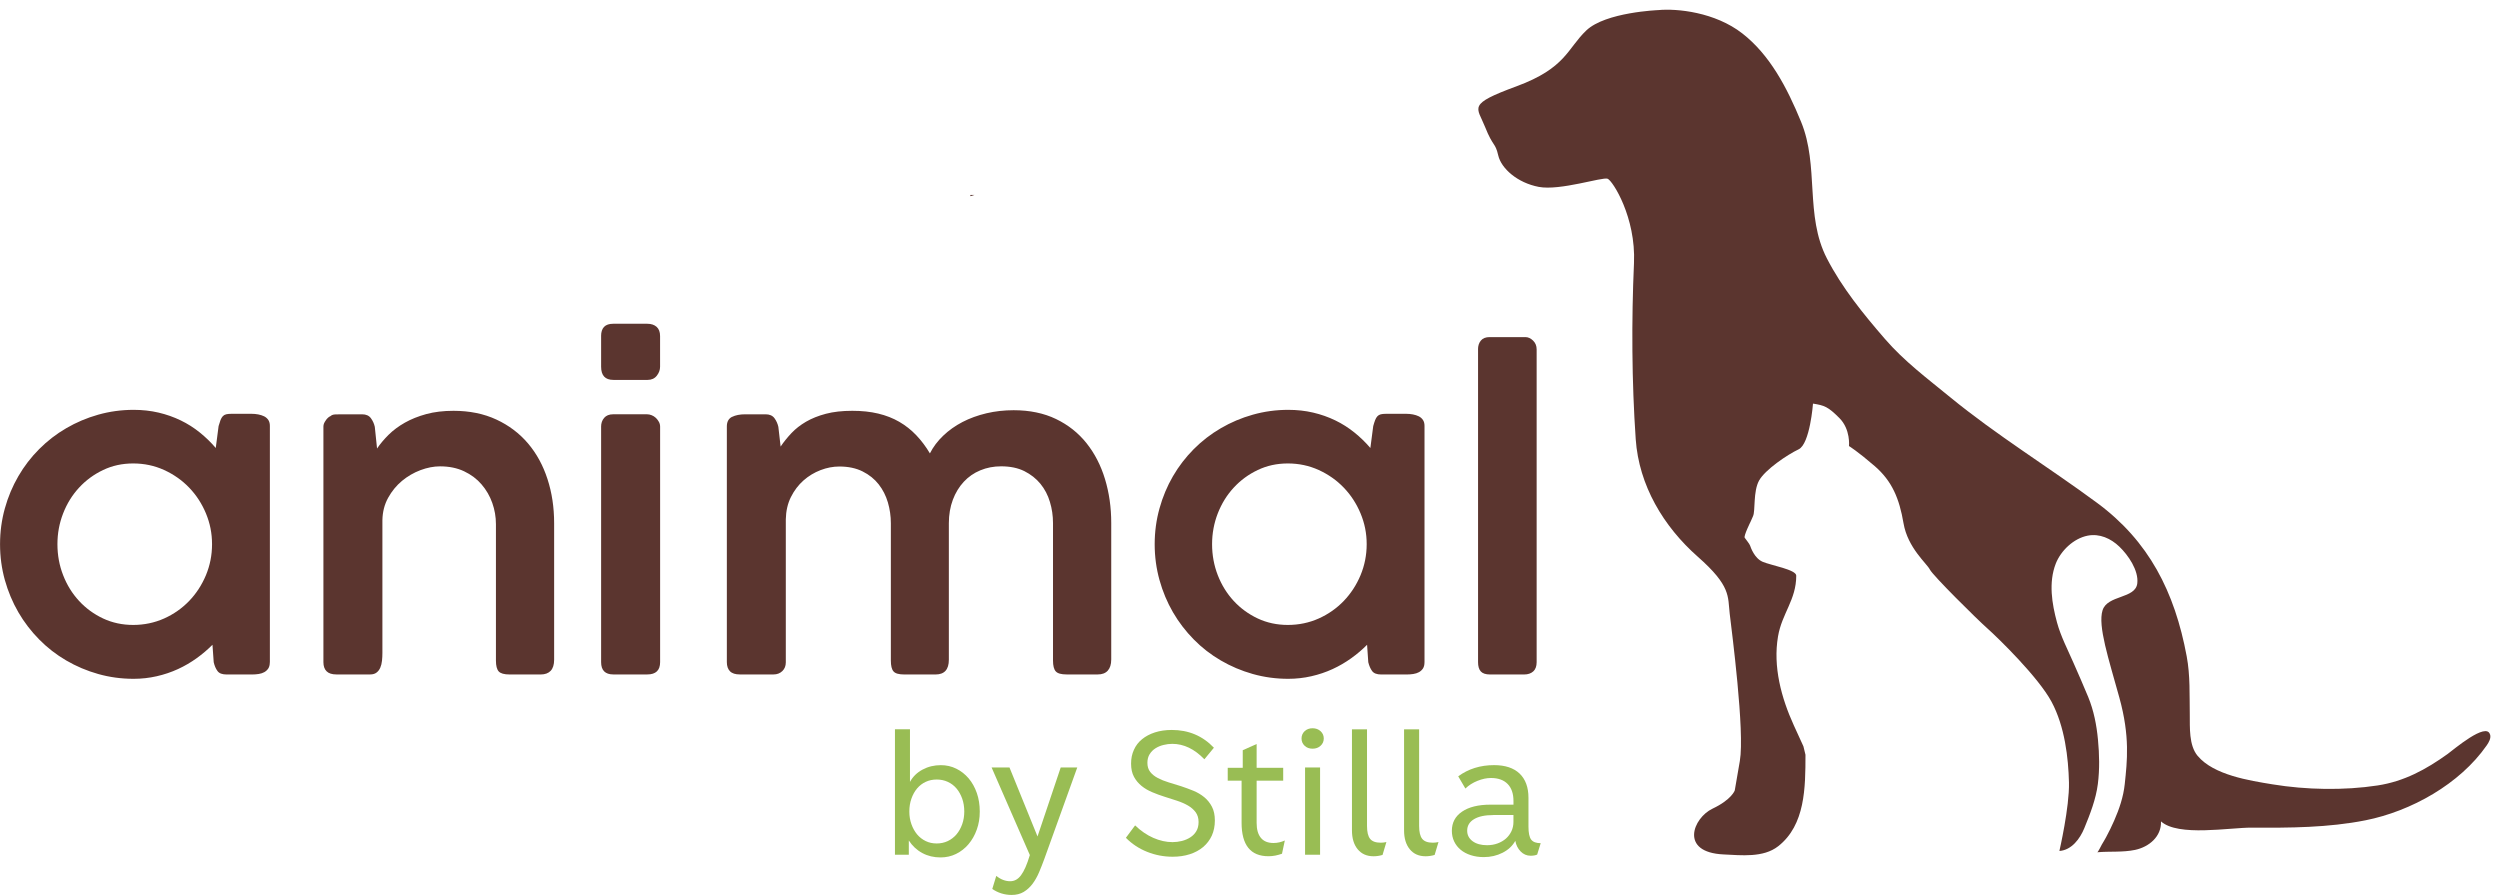
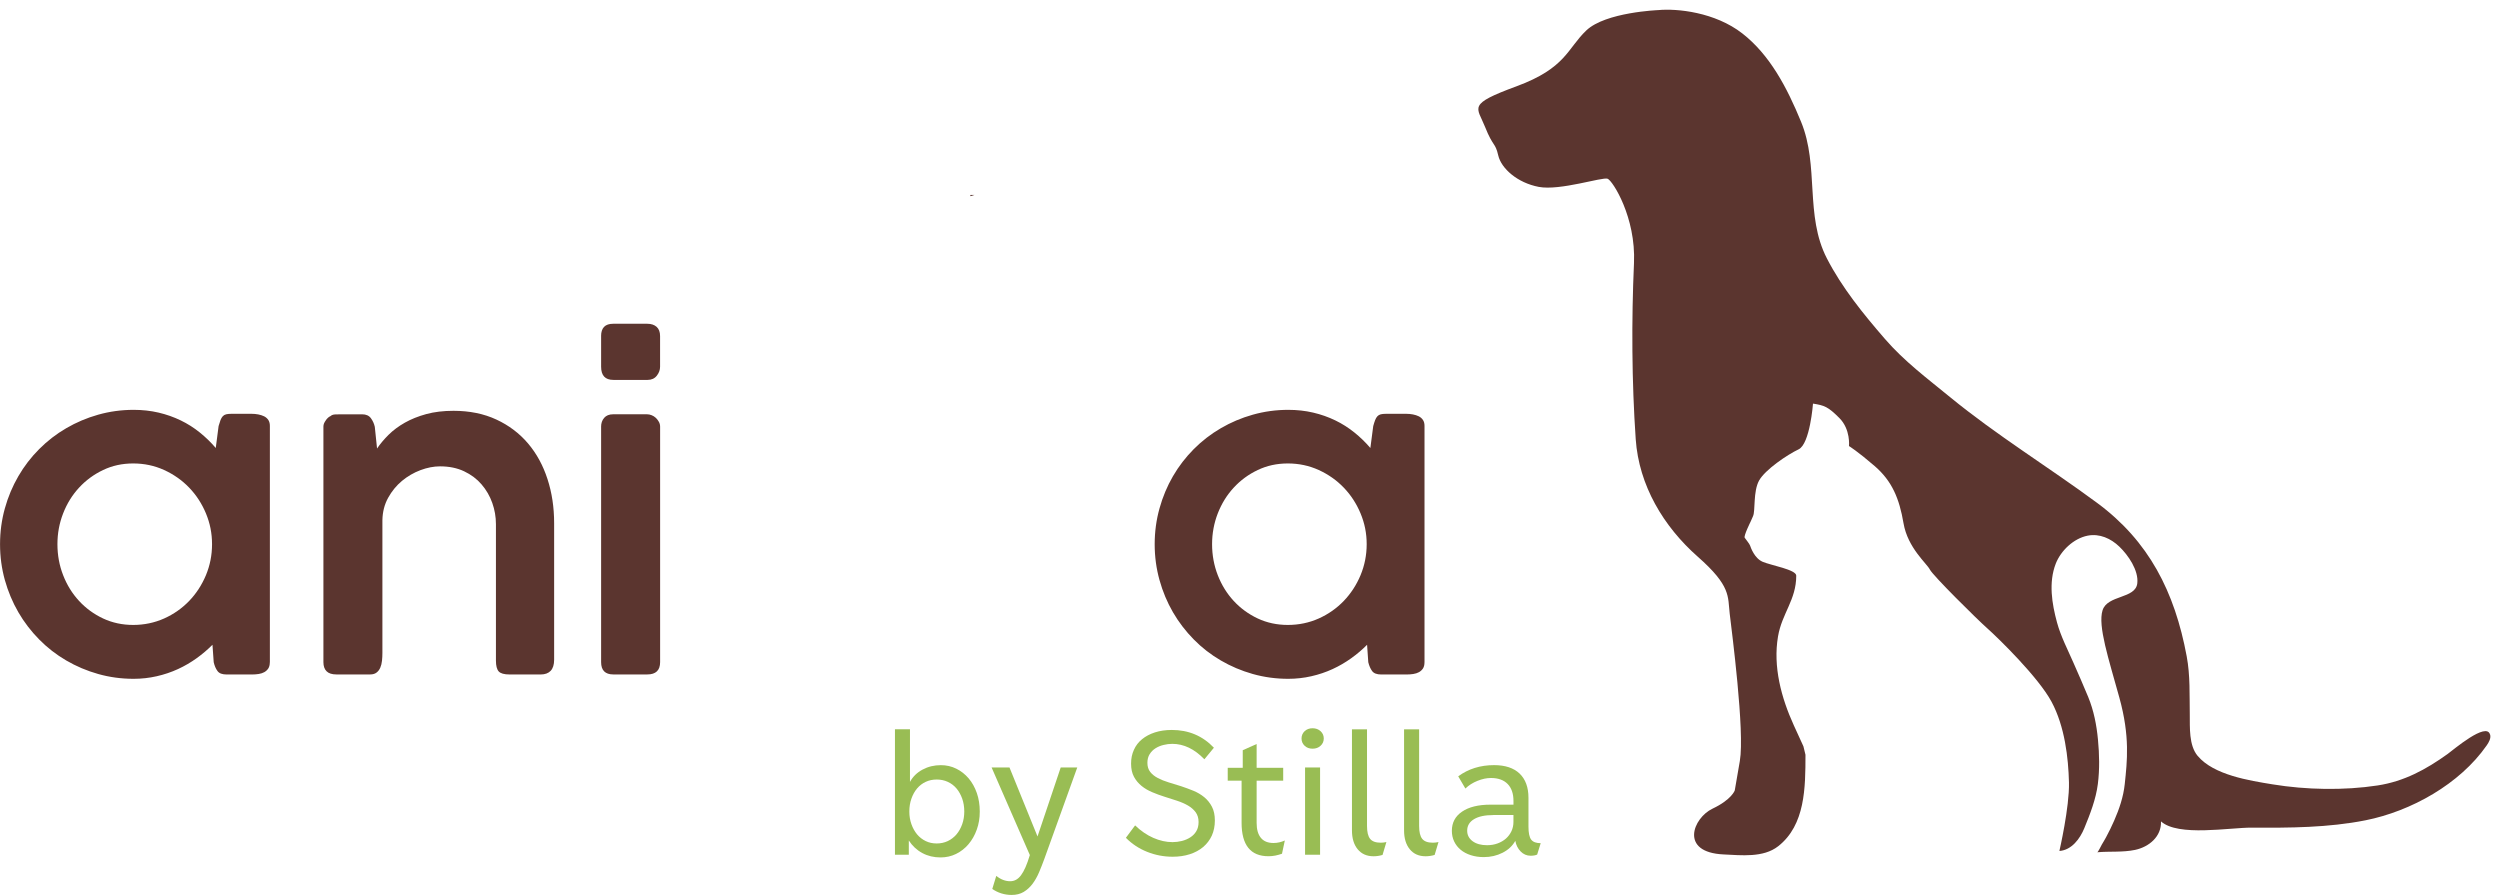
<svg xmlns="http://www.w3.org/2000/svg" width="257" height="92" viewBox="0 0 257 92" fill="none">
  <path d="M255.977 75.522C255.628 74.145 252.171 77.112 251.611 77.513C249.397 79.1 247.149 80.327 244.415 80.745C240.975 81.273 237.073 81.198 233.626 80.632C231.248 80.242 227.579 79.683 225.918 77.705C225.006 76.616 225.126 74.765 225.109 73.445C225.075 71.444 225.163 69.45 224.794 67.475C223.558 60.813 220.893 55.618 215.583 51.697C210.609 48.023 205.231 44.73 200.452 40.813C198.115 38.897 195.747 37.132 193.762 34.832C191.541 32.265 189.358 29.585 187.8 26.556C185.525 22.138 187.025 17.083 185.152 12.525C183.697 8.975 181.927 5.63 179.115 3.44C176.304 1.247 172.399 0.856 170.472 1.038C170.472 1.038 165.06 1.247 163.078 3.125C161.1 5.006 160.994 6.99 155.897 8.872C150.792 10.753 151.835 10.959 152.665 13.05C153.498 15.14 153.707 14.616 154.018 15.973C154.332 17.33 155.996 18.793 158.182 19.212C160.369 19.63 164.742 18.166 165.265 18.375C165.788 18.584 168.183 22.344 167.974 27.043C167.711 32.954 167.745 39.25 168.152 45.151C168.48 49.898 171.005 54.12 174.534 57.232C177.971 60.261 177.605 61.303 177.814 63.082C178.022 64.857 179.375 75.2 178.856 78.226L178.333 81.256C178.333 81.256 178.022 82.195 176.041 83.134C174.062 84.073 172.604 87.624 177.189 87.836C178.996 87.918 181.268 88.192 182.798 86.993C185.58 84.81 185.6 80.982 185.603 77.592C185.487 77.082 185.392 76.725 185.392 76.725L184.404 74.563C183.116 71.735 182.252 68.538 182.781 65.419C183.185 63.048 184.654 61.67 184.654 59.175C184.654 58.558 182.067 58.123 181.203 57.753C180.342 57.383 179.973 56.269 179.908 56.084C179.847 55.899 179.478 55.464 179.355 55.278C179.232 55.093 179.97 53.609 179.97 53.609L180.216 53.051C180.462 52.496 180.216 50.518 180.831 49.404C181.446 48.291 183.728 46.745 184.9 46.19C186.068 45.631 186.376 41.491 186.376 41.491C187.547 41.676 187.916 41.8 189.088 42.975C190.257 44.147 190.076 45.854 190.076 45.854C190.076 45.854 190.937 46.375 192.727 47.92C194.51 49.466 195.252 51.258 195.682 53.791C196.113 56.324 198.084 57.931 198.391 58.551C198.702 59.168 203.195 63.62 204.309 64.607C205.419 65.597 209.546 69.614 210.903 72.15C212.259 74.683 212.628 77.897 212.69 80.433C212.751 82.966 211.706 87.48 211.706 87.48C212.97 87.387 213.824 86.222 214.268 85.135C214.866 83.675 215.457 82.171 215.659 80.594C215.85 79.09 215.816 77.551 215.672 76.043C215.532 74.546 215.245 73.065 214.671 71.66C214.186 70.474 213.663 69.306 213.151 68.133C212.563 66.787 211.846 65.412 211.46 63.987C210.934 62.054 210.585 59.884 211.326 57.958C211.849 56.608 213.165 55.35 214.61 55.066C215.833 54.826 216.998 55.354 217.872 56.197C218.771 57.06 219.868 58.633 219.714 59.967C219.53 61.574 216.632 61.142 216.14 62.749C215.648 64.357 216.759 67.695 217.869 71.711C218.979 75.728 218.669 78.264 218.423 80.612C218.286 81.914 217.859 83.172 217.336 84.361C217.083 84.94 216.807 85.509 216.506 86.064C216.369 86.321 216.219 86.568 216.069 86.818C216.007 86.914 215.686 87.606 215.597 87.613C216.885 87.497 218.207 87.637 219.482 87.37C220.92 87.065 222.208 85.999 222.15 84.44C223.916 86.03 229.191 85.067 231.494 85.081C235.389 85.108 239.339 85.087 243.172 84.327C247.863 83.394 252.868 80.601 255.632 76.629C255.861 76.297 256.086 75.903 255.987 75.512" fill="#5B352F" />
  <path d="M27.736 68.096C27.736 68.35 27.685 68.555 27.582 68.716C27.476 68.877 27.336 69.004 27.172 69.097C27.008 69.189 26.813 69.251 26.598 69.285C26.38 69.319 26.151 69.337 25.915 69.337H23.291C22.843 69.337 22.529 69.22 22.358 68.98C22.181 68.744 22.054 68.439 21.969 68.075L21.842 66.283C21.35 66.776 20.811 67.236 20.216 67.664C19.618 68.092 18.983 68.466 18.296 68.781C17.609 69.097 16.881 69.343 16.109 69.518C15.341 69.693 14.552 69.782 13.738 69.782C12.478 69.782 11.265 69.618 10.096 69.288C8.928 68.96 7.831 68.493 6.81 67.897C5.788 67.301 4.859 66.581 4.029 65.738C3.198 64.895 2.481 63.963 1.886 62.938C1.292 61.913 0.831 60.81 0.499 59.631C0.171 58.449 0.004 57.222 0.004 55.947C0.004 54.672 0.171 53.441 0.499 52.263C0.827 51.08 1.292 49.98 1.886 48.956C2.481 47.931 3.195 47.002 4.029 46.166C4.859 45.333 5.788 44.613 6.81 44.02C7.831 43.424 8.928 42.958 10.096 42.629C11.265 42.3 12.478 42.132 13.738 42.132C14.633 42.132 15.488 42.225 16.301 42.416C17.11 42.605 17.872 42.876 18.579 43.218C19.287 43.561 19.939 43.976 20.541 44.462C21.142 44.946 21.689 45.477 22.18 46.053L22.471 43.801C22.543 43.547 22.611 43.342 22.669 43.181C22.734 43.02 22.809 42.889 22.901 42.79C22.99 42.694 23.106 42.626 23.247 42.591C23.39 42.557 23.564 42.54 23.776 42.54H25.874C26.099 42.54 26.321 42.56 26.547 42.602C26.769 42.643 26.974 42.711 27.158 42.8C27.34 42.893 27.48 43.02 27.589 43.181C27.691 43.342 27.743 43.541 27.743 43.781V68.103L27.736 68.096ZM5.904 55.943C5.904 57.067 6.099 58.13 6.492 59.134C6.881 60.138 7.428 61.019 8.128 61.776C8.829 62.534 9.649 63.133 10.598 63.579C11.541 64.021 12.577 64.244 13.694 64.244C14.811 64.244 15.887 64.021 16.875 63.579C17.862 63.137 18.716 62.534 19.447 61.776C20.175 61.019 20.746 60.138 21.169 59.134C21.586 58.13 21.798 57.067 21.798 55.943C21.798 54.819 21.586 53.777 21.169 52.773C20.749 51.769 20.175 50.888 19.447 50.131C18.716 49.37 17.862 48.77 16.875 48.318C15.887 47.869 14.828 47.643 13.694 47.643C12.56 47.643 11.538 47.869 10.598 48.318C9.652 48.767 8.829 49.37 8.128 50.131C7.428 50.888 6.881 51.769 6.492 52.773C6.099 53.777 5.904 54.833 5.904 55.943Z" fill="#5B352F" />
  <path d="M33.493 43.201C33.66 42.975 33.821 42.838 33.971 42.78C34.087 42.67 34.255 42.608 34.477 42.602C34.699 42.595 34.907 42.591 35.106 42.591H37.224C37.634 42.591 37.934 42.725 38.129 42.992C38.327 43.26 38.457 43.554 38.529 43.877L38.761 46.108C39.083 45.631 39.482 45.158 39.947 44.696C40.415 44.233 40.972 43.818 41.617 43.452C42.26 43.088 42.994 42.794 43.821 42.567C44.645 42.344 45.581 42.231 46.616 42.231C48.266 42.231 49.739 42.53 51.027 43.129C52.311 43.726 53.398 44.545 54.279 45.583C55.161 46.622 55.827 47.845 56.281 49.247C56.739 50.652 56.965 52.163 56.965 53.777V67.822C56.965 68.329 56.845 68.706 56.609 68.96C56.37 69.21 56.028 69.336 55.581 69.336H52.39C51.83 69.336 51.457 69.23 51.266 69.021C51.078 68.812 50.982 68.439 50.982 67.904V53.877C50.982 53.133 50.856 52.407 50.606 51.7C50.354 50.991 49.988 50.357 49.503 49.795C49.021 49.233 48.423 48.784 47.709 48.448C46.995 48.109 46.168 47.941 45.232 47.941C44.59 47.941 43.92 48.071 43.23 48.328C42.533 48.589 41.901 48.959 41.327 49.432C40.753 49.912 40.278 50.491 39.903 51.169C39.523 51.851 39.328 52.619 39.311 53.476V67.123C39.311 67.39 39.298 67.657 39.27 67.921C39.243 68.188 39.182 68.428 39.093 68.637C39.001 68.846 38.874 69.018 38.703 69.144C38.536 69.271 38.321 69.333 38.051 69.333H34.586C34.125 69.333 33.787 69.223 33.572 69.007C33.353 68.791 33.247 68.476 33.247 68.072V43.835C33.247 43.637 33.329 43.428 33.5 43.205" fill="#5B352F" />
  <path d="M61.792 34.551C61.792 33.708 62.202 33.283 63.029 33.283H66.555C66.944 33.283 67.262 33.389 67.501 33.599C67.737 33.811 67.856 34.126 67.856 34.551V37.701C67.856 38.023 67.747 38.331 67.522 38.619C67.299 38.907 66.982 39.054 66.579 39.054H63.053C62.212 39.054 61.795 38.602 61.795 37.701V34.551H61.792ZM61.792 43.876C61.792 43.51 61.895 43.205 62.106 42.958C62.315 42.715 62.622 42.588 63.029 42.588H66.514C66.671 42.588 66.828 42.619 66.989 42.684C67.146 42.745 67.293 42.838 67.419 42.955C67.545 43.075 67.648 43.212 67.733 43.366C67.819 43.52 67.86 43.688 67.86 43.87V68.068C67.86 68.911 67.419 69.333 66.537 69.333H63.053C62.212 69.333 61.795 68.911 61.795 68.068V43.876H61.792Z" fill="#5B352F" />
-   <path d="M75.256 42.855C75.611 42.68 76.059 42.591 76.592 42.591H78.714C79.117 42.591 79.417 42.725 79.616 42.992C79.81 43.26 79.944 43.558 80.015 43.88L80.248 45.909C80.569 45.429 80.941 44.97 81.361 44.524C81.778 44.082 82.281 43.691 82.861 43.352C83.445 43.013 84.122 42.742 84.901 42.536C85.673 42.331 86.582 42.231 87.617 42.231C88.598 42.231 89.486 42.324 90.282 42.516C91.082 42.708 91.802 42.989 92.445 43.362C93.09 43.736 93.671 44.195 94.187 44.737C94.703 45.278 95.174 45.902 95.595 46.608C95.93 45.946 96.384 45.34 96.961 44.791C97.532 44.243 98.195 43.774 98.943 43.383C99.691 42.996 100.514 42.697 101.406 42.485C102.305 42.273 103.237 42.17 104.201 42.17C105.848 42.17 107.303 42.471 108.557 43.074C109.811 43.678 110.856 44.507 111.697 45.562C112.534 46.615 113.166 47.842 113.593 49.247C114.02 50.652 114.235 52.153 114.235 53.753V67.798C114.235 68.305 114.112 68.685 113.876 68.946C113.637 69.206 113.296 69.333 112.848 69.333H109.657C109.097 69.333 108.721 69.23 108.533 69.018C108.342 68.809 108.249 68.435 108.249 67.904V53.767C108.249 53.023 108.144 52.3 107.932 51.601C107.723 50.898 107.399 50.278 106.958 49.737C106.517 49.199 105.964 48.763 105.301 48.431C104.635 48.102 103.842 47.938 102.916 47.938C102.148 47.938 101.434 48.075 100.778 48.349C100.118 48.62 99.551 49.017 99.076 49.528C98.598 50.042 98.222 50.659 97.952 51.378C97.682 52.101 97.542 52.903 97.542 53.788V67.822C97.542 68.829 97.088 69.336 96.175 69.336H92.967C92.404 69.336 92.035 69.234 91.854 69.021C91.669 68.812 91.58 68.439 91.58 67.907V53.791C91.58 53.061 91.478 52.348 91.276 51.653C91.071 50.96 90.76 50.34 90.33 49.792C89.903 49.247 89.356 48.805 88.68 48.465C88.01 48.129 87.214 47.958 86.285 47.958C85.642 47.958 85 48.081 84.354 48.328C83.709 48.575 83.124 48.928 82.598 49.391C82.076 49.853 81.645 50.422 81.307 51.094C80.972 51.766 80.798 52.533 80.781 53.387V68.092C80.781 68.456 80.665 68.754 80.425 68.987C80.186 69.216 79.885 69.333 79.523 69.333H76.059C75.598 69.333 75.26 69.227 75.044 69.007C74.829 68.791 74.72 68.476 74.72 68.068V43.832C74.72 43.355 74.901 43.03 75.253 42.852" fill="#5B352F" />
  <path d="M146.436 68.096C146.436 68.35 146.385 68.555 146.283 68.716C146.177 68.877 146.037 69.004 145.873 69.097C145.705 69.189 145.511 69.251 145.295 69.285C145.077 69.319 144.851 69.337 144.612 69.337H141.988C141.541 69.337 141.226 69.22 141.052 68.98C140.878 68.744 140.748 68.439 140.659 68.075L140.536 66.283C140.048 66.776 139.508 67.236 138.91 67.664C138.312 68.092 137.677 68.466 136.99 68.781C136.303 69.097 135.575 69.343 134.803 69.518C134.035 69.693 133.245 69.782 132.432 69.782C131.171 69.782 129.962 69.618 128.79 69.288C127.622 68.96 126.525 68.493 125.503 67.897C124.479 67.301 123.549 66.581 122.722 65.738C121.892 64.895 121.175 63.963 120.58 62.938C119.986 61.913 119.525 60.81 119.197 59.631C118.869 58.449 118.701 57.222 118.701 55.947C118.701 54.672 118.869 53.441 119.197 52.263C119.525 51.08 119.986 49.98 120.58 48.956C121.175 47.931 121.892 47.002 122.722 46.166C123.553 45.333 124.482 44.613 125.503 44.02C126.525 43.424 127.618 42.958 128.79 42.629C129.959 42.3 131.171 42.132 132.432 42.132C133.327 42.132 134.181 42.225 134.995 42.416C135.804 42.605 136.566 42.876 137.273 43.218C137.981 43.561 138.63 43.976 139.234 44.462C139.836 44.946 140.382 45.477 140.874 46.053L141.168 43.801C141.237 43.547 141.305 43.342 141.366 43.181C141.428 43.02 141.506 42.889 141.599 42.79C141.688 42.694 141.804 42.626 141.944 42.591C142.087 42.557 142.262 42.54 142.473 42.54H144.571C144.797 42.54 145.019 42.56 145.244 42.602C145.466 42.643 145.671 42.711 145.856 42.8C146.037 42.893 146.18 43.02 146.286 43.181C146.389 43.342 146.44 43.541 146.44 43.781V68.103L146.436 68.096ZM124.602 55.943C124.602 57.067 124.8 58.13 125.189 59.134C125.582 60.138 126.125 61.019 126.826 61.776C127.526 62.534 128.349 63.133 129.296 63.579C130.239 64.021 131.271 64.244 132.391 64.244C133.512 64.244 134.585 64.021 135.569 63.579C136.556 63.137 137.41 62.534 138.141 61.776C138.865 61.019 139.443 60.138 139.863 59.134C140.28 58.13 140.495 57.067 140.495 55.943C140.495 54.819 140.283 53.777 139.863 52.773C139.443 51.769 138.869 50.888 138.141 50.131C137.41 49.37 136.556 48.77 135.569 48.318C134.581 47.869 133.522 47.643 132.391 47.643C131.26 47.643 130.235 47.869 129.296 48.318C128.346 48.767 127.526 49.37 126.826 50.131C126.125 50.888 125.582 51.769 125.189 52.773C124.8 53.777 124.602 54.833 124.602 55.943Z" fill="#5B352F" />
-   <path d="M151.94 35.915C151.94 35.548 152.036 35.247 152.234 35.011C152.432 34.771 152.73 34.654 153.136 34.654H156.809C157.089 34.654 157.352 34.771 157.598 35.011C157.844 35.25 157.967 35.552 157.967 35.915V68.072C157.967 68.493 157.851 68.809 157.619 69.021C157.386 69.23 157.075 69.336 156.683 69.336H153.177C152.73 69.336 152.412 69.23 152.224 69.021C152.036 68.812 151.944 68.493 151.944 68.072V35.915H151.94Z" fill="#5B352F" />
  <path d="M100.18 20.037H99.767C99.756 20.082 99.739 20.164 99.739 20.164C99.9 20.154 100.03 20.075 100.18 20.037Z" fill="#5B352F" />
  <path d="M93.545 74.971V80.378C93.843 79.837 94.273 79.415 94.84 79.114C95.407 78.809 96.032 78.658 96.719 78.658C97.29 78.658 97.819 78.778 98.308 79.021C98.796 79.261 99.217 79.594 99.579 80.019C99.938 80.444 100.218 80.947 100.419 81.526C100.621 82.106 100.72 82.74 100.72 83.429C100.72 84.117 100.617 84.714 100.412 85.286C100.207 85.858 99.924 86.359 99.562 86.784C99.203 87.209 98.776 87.541 98.284 87.784C97.792 88.024 97.259 88.144 96.688 88.144C96.002 88.144 95.376 87.997 94.816 87.695C94.256 87.397 93.795 86.965 93.426 86.403V87.867H92.001V74.967H93.549L93.545 74.971ZM96.292 80.135C95.882 80.135 95.503 80.214 95.161 80.375C94.816 80.536 94.522 80.762 94.276 81.054C94.03 81.345 93.836 81.695 93.696 82.095C93.552 82.496 93.48 82.939 93.48 83.422C93.48 83.905 93.552 84.33 93.696 84.731C93.836 85.132 94.034 85.478 94.276 85.773C94.522 86.064 94.816 86.297 95.161 86.462C95.503 86.629 95.882 86.708 96.292 86.708C96.702 86.708 97.085 86.626 97.433 86.462C97.782 86.294 98.079 86.064 98.328 85.773C98.574 85.481 98.769 85.132 98.913 84.731C99.056 84.33 99.128 83.891 99.128 83.422C99.128 82.952 99.056 82.496 98.913 82.095C98.769 81.695 98.574 81.348 98.328 81.054C98.079 80.762 97.785 80.536 97.433 80.375C97.085 80.214 96.706 80.135 96.292 80.135Z" fill="#99BD54" />
  <path d="M103.774 78.894L106.657 85.989L109.042 78.894H110.743L107.344 88.333C107.173 88.802 106.992 89.258 106.804 89.7C106.613 90.142 106.391 90.533 106.134 90.872C105.875 91.212 105.578 91.482 105.232 91.691C104.887 91.897 104.477 92 103.996 92C103.63 92 103.275 91.945 102.933 91.839C102.588 91.729 102.281 91.575 102.007 91.383L102.417 90.04C102.66 90.235 102.899 90.375 103.138 90.461C103.377 90.55 103.613 90.591 103.842 90.591C104.057 90.591 104.259 90.543 104.443 90.444C104.628 90.344 104.799 90.19 104.959 89.978C105.116 89.765 105.273 89.491 105.42 89.152C105.571 88.813 105.718 88.394 105.868 87.901L101.936 78.894H103.774Z" fill="#99BD54" />
  <path d="M123.809 78.052C122.79 76.996 121.69 76.468 120.512 76.468C120.214 76.468 119.91 76.506 119.61 76.581C119.306 76.653 119.032 76.77 118.786 76.924C118.54 77.078 118.342 77.28 118.185 77.527C118.031 77.774 117.953 78.069 117.953 78.415C117.953 78.795 118.048 79.107 118.243 79.354C118.434 79.6 118.697 79.81 119.025 79.981C119.353 80.152 119.722 80.303 120.143 80.43C120.559 80.557 120.987 80.687 121.42 80.824C121.841 80.965 122.264 81.119 122.681 81.29C123.101 81.462 123.47 81.684 123.798 81.951C124.126 82.222 124.389 82.551 124.588 82.935C124.789 83.319 124.888 83.792 124.888 84.354C124.888 84.916 124.782 85.447 124.574 85.903C124.362 86.362 124.061 86.753 123.682 87.075C123.296 87.397 122.842 87.644 122.309 87.815C121.776 87.987 121.188 88.072 120.549 88.072C119.647 88.072 118.773 87.908 117.932 87.572C117.088 87.236 116.361 86.756 115.742 86.126L116.689 84.851C117.273 85.413 117.895 85.841 118.561 86.133C119.227 86.424 119.883 86.571 120.536 86.571C120.853 86.571 121.178 86.53 121.499 86.451C121.82 86.369 122.107 86.246 122.363 86.081C122.62 85.917 122.828 85.704 122.982 85.444C123.136 85.187 123.214 84.871 123.214 84.505C123.214 84.104 123.112 83.768 122.913 83.497C122.712 83.226 122.449 82.997 122.124 82.808C121.796 82.62 121.424 82.455 121.007 82.318C120.587 82.181 120.163 82.044 119.726 81.907C119.292 81.77 118.865 81.616 118.455 81.441C118.045 81.269 117.676 81.057 117.358 80.797C117.037 80.54 116.777 80.228 116.576 79.861C116.374 79.491 116.275 79.038 116.275 78.5C116.275 77.962 116.371 77.51 116.566 77.082C116.757 76.65 117.037 76.287 117.406 75.988C117.772 75.69 118.212 75.457 118.728 75.289C119.241 75.125 119.822 75.039 120.46 75.039C122.189 75.039 123.631 75.649 124.789 76.866L123.809 78.055V78.052Z" fill="#99BD54" />
  <path d="M129.182 76.485V78.929H131.912V80.255H129.182V84.594C129.182 85.272 129.329 85.783 129.62 86.133C129.91 86.486 130.344 86.66 130.915 86.66C131.119 86.66 131.321 86.64 131.516 86.592C131.707 86.547 131.898 86.486 132.08 86.403L131.789 87.764C131.56 87.843 131.331 87.908 131.102 87.953C130.874 87.997 130.638 88.021 130.399 88.021C128.557 88.021 127.635 86.873 127.635 84.577V80.255H126.21V78.929H127.754V77.123L129.179 76.485H129.182Z" fill="#99BD54" />
  <path d="M133.798 75.916C133.798 75.618 133.904 75.368 134.116 75.166C134.327 74.967 134.601 74.864 134.932 74.864C135.264 74.864 135.537 74.967 135.756 75.166C135.974 75.368 136.084 75.618 136.084 75.916C136.084 76.215 135.974 76.465 135.756 76.663C135.54 76.866 135.264 76.965 134.932 76.965C134.601 76.965 134.327 76.866 134.116 76.663C133.904 76.465 133.798 76.215 133.798 75.916ZM135.704 87.867H134.16V78.894H135.704V87.867Z" fill="#99BD54" />
  <path d="M140.529 74.971V84.906C140.529 85.526 140.635 85.968 140.847 86.232C141.059 86.496 141.421 86.629 141.937 86.629C142.152 86.629 142.347 86.606 142.521 86.561L142.125 87.887C141.817 87.98 141.506 88.024 141.199 88.024C140.512 88.024 139.972 87.788 139.576 87.311C139.18 86.835 138.981 86.184 138.981 85.358V74.974H140.526L140.529 74.971Z" fill="#99BD54" />
  <path d="M145.886 74.971V84.906C145.886 85.526 145.991 85.968 146.203 86.232C146.415 86.496 146.777 86.629 147.293 86.629C147.508 86.629 147.703 86.606 147.877 86.561L147.481 87.887C147.17 87.98 146.863 88.024 146.552 88.024C145.865 88.024 145.325 87.788 144.932 87.311C144.536 86.835 144.338 86.184 144.338 85.358V74.974H145.882L145.886 74.971Z" fill="#99BD54" />
  <path d="M149.9 79.81C150.942 79.042 152.172 78.655 153.59 78.655C154.734 78.655 155.609 78.946 156.217 79.525C156.822 80.108 157.126 80.937 157.126 82.013V84.974C157.126 85.619 157.218 86.061 157.403 86.308C157.587 86.554 157.912 86.678 158.383 86.678L158.021 87.85C157.85 87.928 157.625 87.97 157.352 87.97C156.952 87.97 156.607 87.822 156.323 87.531C156.036 87.236 155.852 86.873 155.773 86.438C155.486 86.955 155.052 87.363 154.468 87.661C153.884 87.959 153.238 88.11 152.527 88.11C152.046 88.11 151.602 88.042 151.195 87.911C150.792 87.781 150.443 87.596 150.16 87.36C149.873 87.123 149.651 86.842 149.49 86.506C149.33 86.174 149.251 85.804 149.251 85.406C149.251 84.567 149.599 83.912 150.3 83.436C150.997 82.959 151.971 82.719 153.218 82.719H155.585V82.339C155.585 81.582 155.384 80.999 154.984 80.591C154.584 80.183 154.01 79.978 153.269 79.978C152.831 79.978 152.374 80.074 151.889 80.269C151.4 80.464 150.987 80.728 150.642 81.061L149.904 79.803L149.9 79.81ZM153.505 83.789C152.657 83.789 151.998 83.929 151.53 84.21C151.062 84.491 150.826 84.885 150.826 85.389C150.826 85.838 151.01 86.198 151.383 86.475C151.755 86.75 152.251 86.887 152.866 86.887C153.255 86.887 153.614 86.828 153.949 86.705C154.284 86.582 154.567 86.417 154.81 86.205C155.049 85.992 155.237 85.742 155.377 85.447C155.513 85.156 155.582 84.837 155.582 84.491V83.785H153.505V83.789Z" fill="#99BD54" />
</svg>